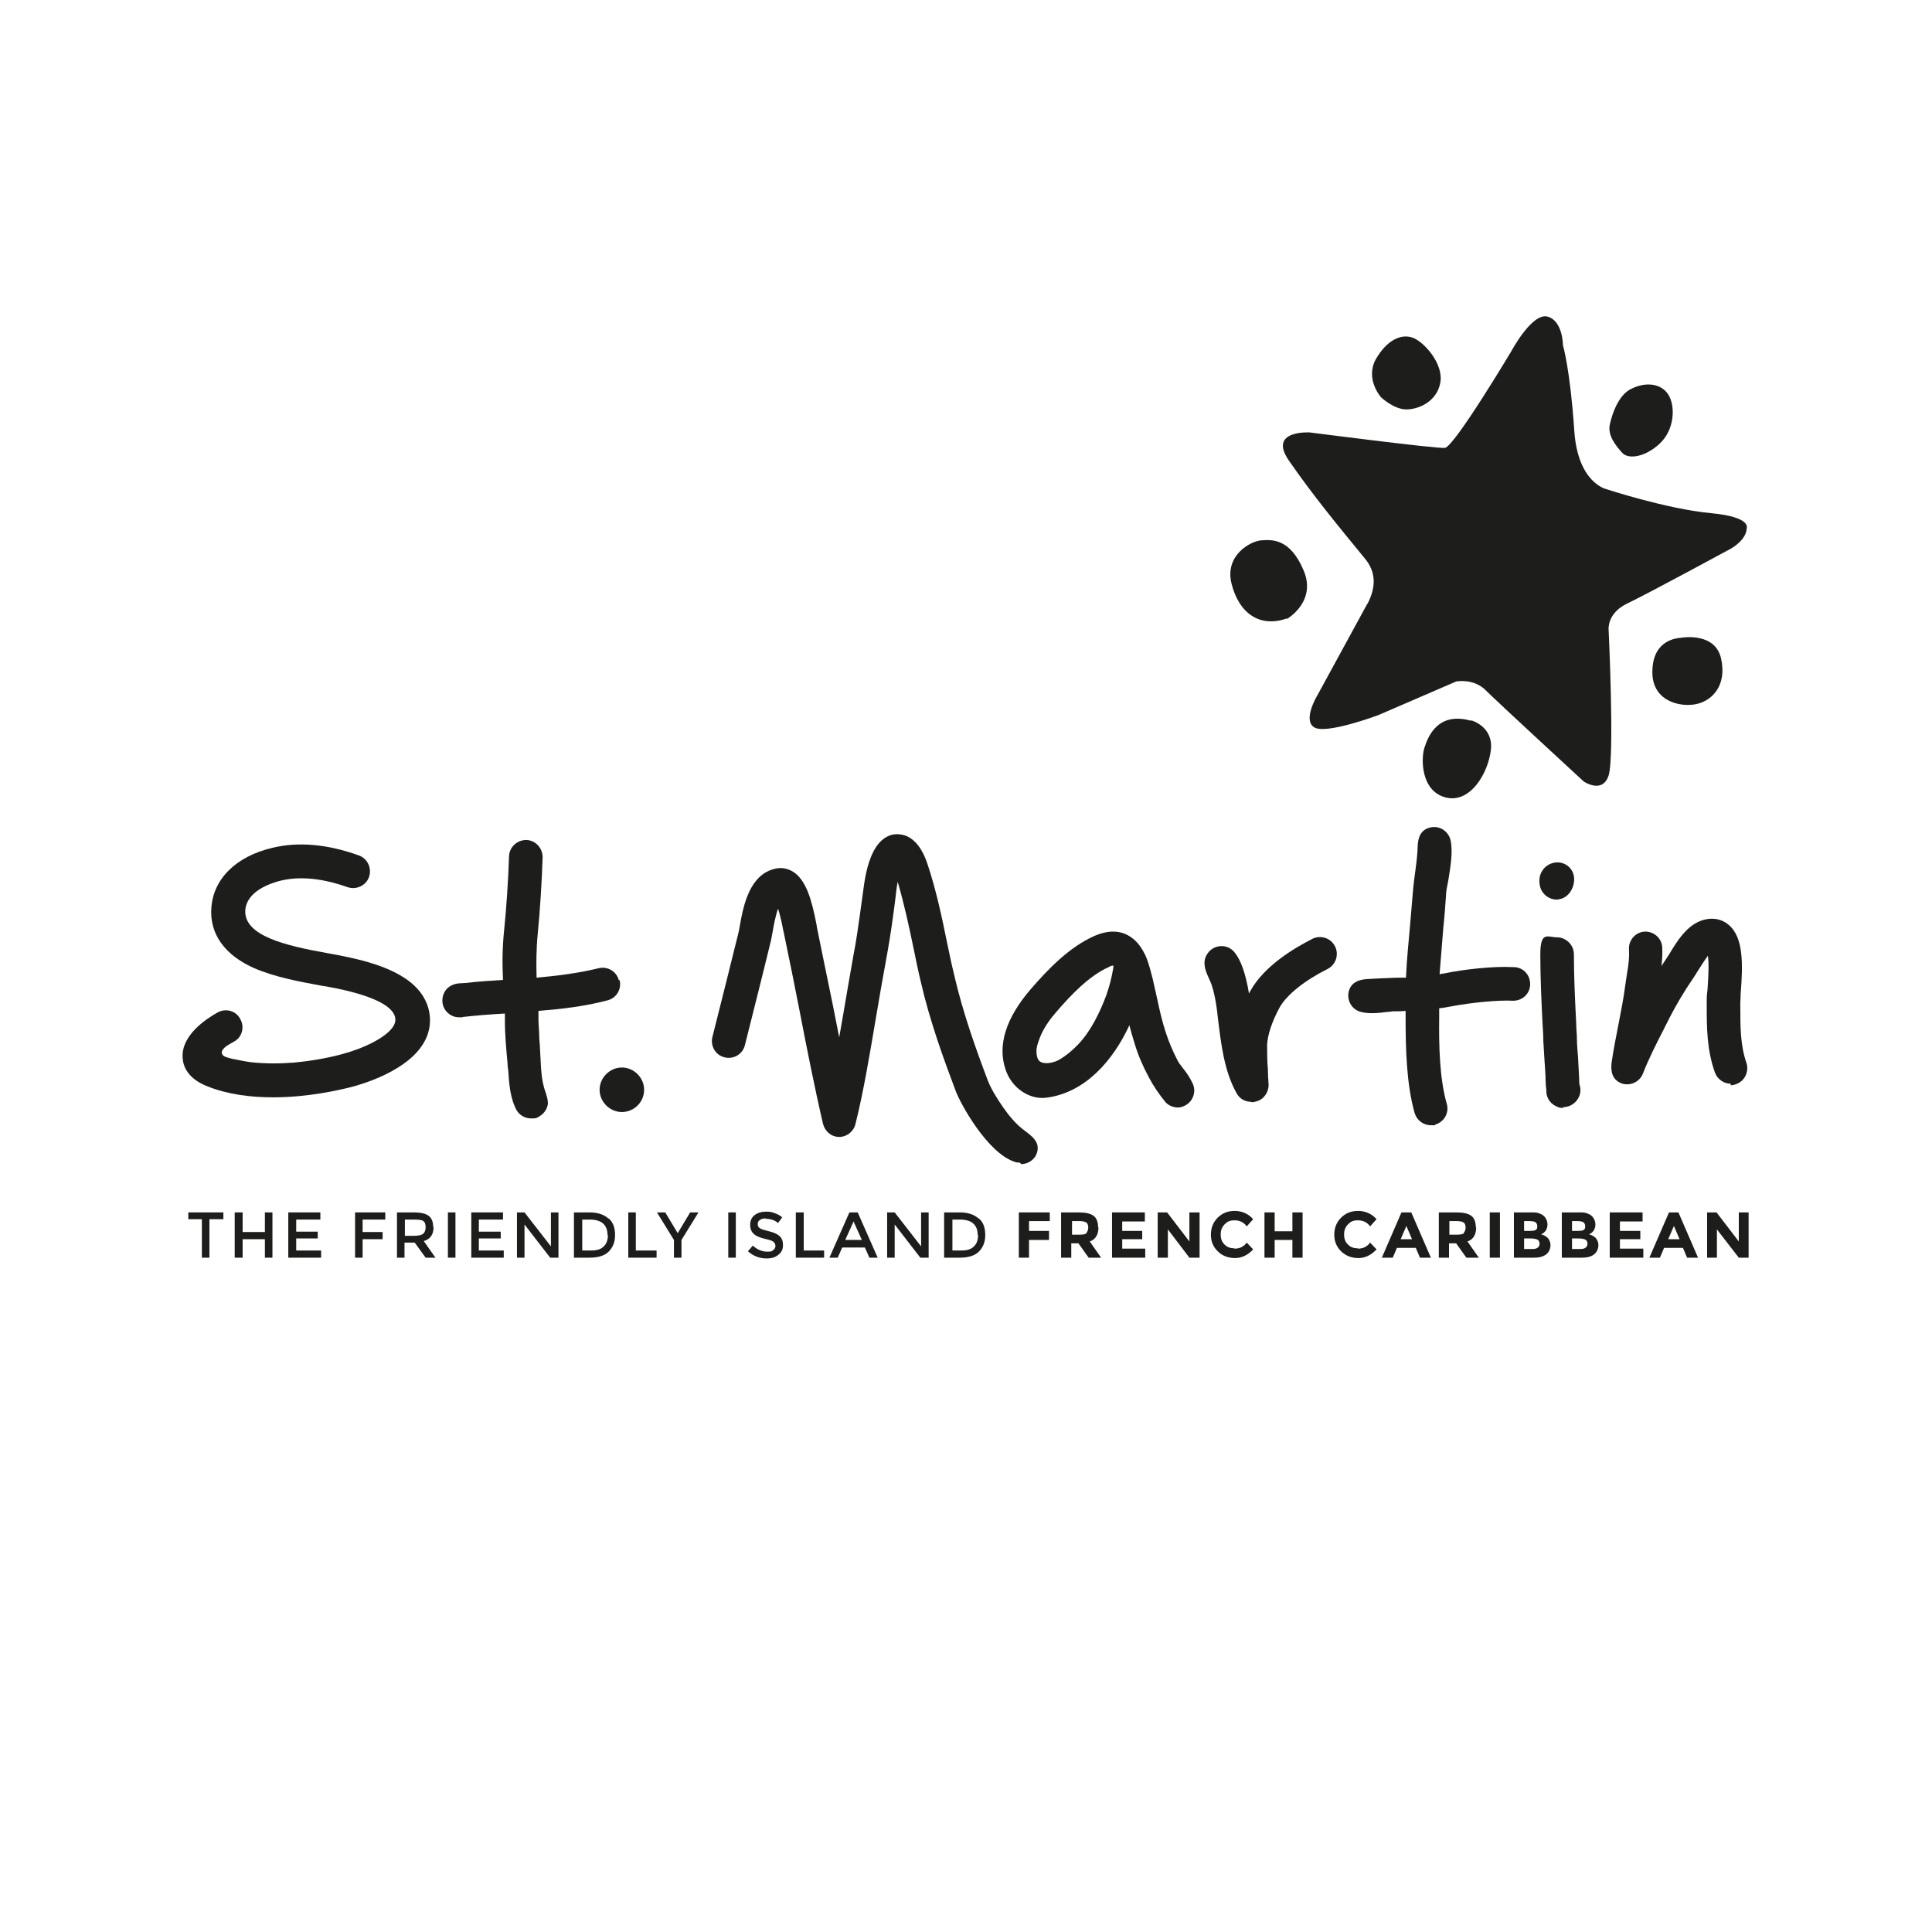
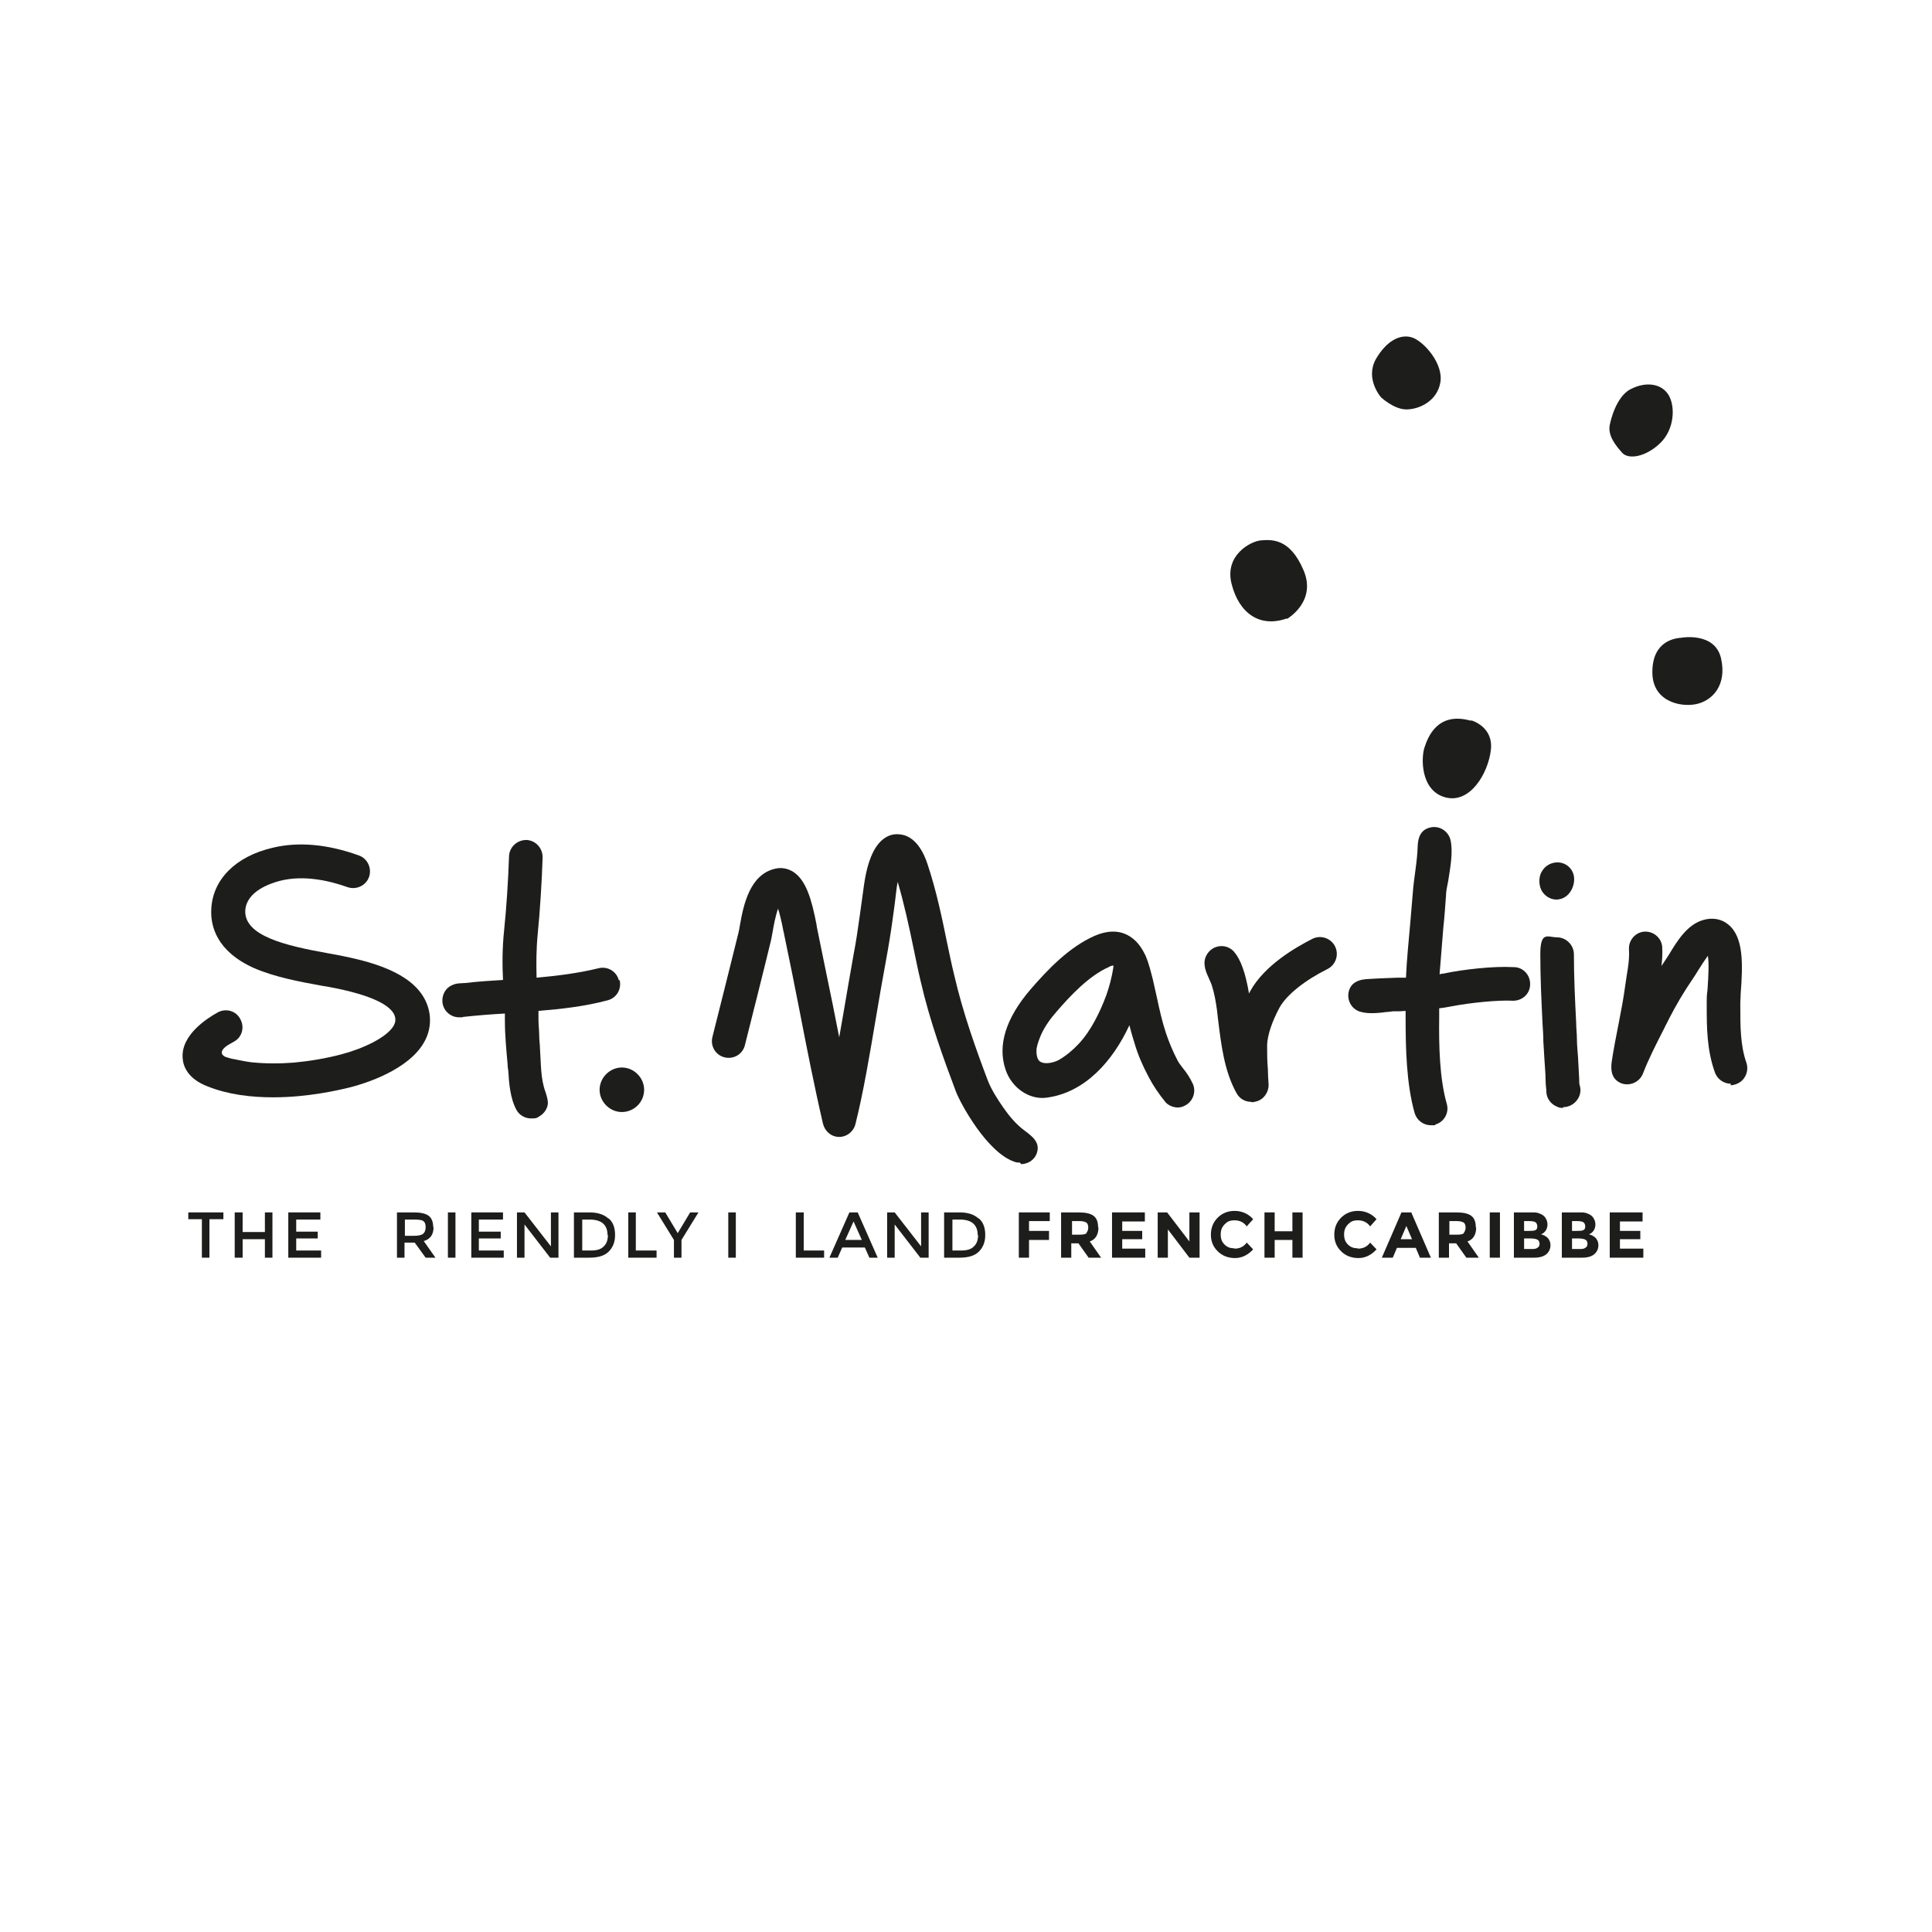
<svg xmlns="http://www.w3.org/2000/svg" id="Calque_1" version="1.1" viewBox="0 0 512 512">
  <defs>
    <style>
      .st0 {
        fill: #1d1d1b;
      }
    </style>
  </defs>
  <path class="st0" d="M331.6,292c-1.6,0-3.1-.8-3.9-2.3-3.3-5.9-4.1-13.1-4.9-19.5-.1-.9-.2-1.8-.3-2.6-.3-2.2-.7-4.5-1.4-6.6-.7-1.9-1.9-3.7-1.9-5.8,0-1.3.6-2.5,1.6-3.4,1.9-1.6,4.7-1.4,6.3.5,1.7,2,3,5.6,3.9,11,.1-.2.2-.4.3-.6,3.8-6.9,12-11.6,16.5-13.9,2.2-1.1,4.9-.2,6,2,1.1,2.2.2,4.9-2,6-6,3-10.8,6.8-12.7,10.2-2,3.7-3.2,7.3-3.3,9.9,0,2.1,0,4.2.2,6.5,0,1.3.1,2.7.2,4.1,0,2-1.3,3.9-3.3,4.4-.4.1-.8.2-1.2.2" />
  <path class="st0" d="M401,256.3c-5.1-.3-13.3.6-18.4,1.7-.4,0-.7.1-1.1.2.3-4.1.7-8.2,1-12.4.3-2.7.5-5.6.7-8.4,0-1.1.3-2.5.6-4,.6-3.8,1.3-7.7.6-10.8-.6-2.4-3-3.9-5.4-3.3-2.5.6-3.2,2.6-3.3,4.9-.1,4.2-1,8.3-1.3,12.5-.2,2.8-.5,5.6-.7,8.3-.4,4.6-.9,9.3-1.1,14.1-.8,0-1.5,0-2.3,0-2.8.1-5.6.2-8.4.4-2.2.2-4,1.1-4.5,3.4-.5,2.4,1,4.8,3.4,5.3.8.2,1.7.3,2.6.3,1.3,0,2.6-.1,3.9-.3.8,0,1.5-.2,2.1-.2h1.5c.5,0,1-.1,1.6-.1,0,.6,0,1.1,0,1.7,0,8.2.2,17.6,2.4,25.4.6,1.9,2.3,3.2,4.3,3.2s.8,0,1.2-.2c2.4-.7,3.7-3.2,3-5.5-1.9-6.7-2.1-15.3-2-22.9,0-.8,0-1.6,0-2.4,1.1-.1,2.1-.3,3.2-.5,5.2-1,12.5-1.7,16.2-1.5,2.5.1,4.6-1.7,4.7-4.2.1-2.5-1.7-4.6-4.2-4.7" />
  <path class="st0" d="M458.7,287.2c-1.8,0-3.5-1.1-4.2-2.9-2.2-6.1-2.2-12.1-2.2-17.9v-1c0-.8,0-1.7.2-3,.3-4.2.4-7.3.1-9.1-.9,1.2-2,3-2.6,3.9-.5.8-.9,1.5-1.4,2.2-2.4,3.5-4.5,7.1-6.3,10.6-.4.9-.9,1.7-1.3,2.6-2,3.9-4.1,8-5.6,11.9-.9,2.3-3.5,3.4-5.7,2.6-2.5-1-2.9-3.2-2.6-5.6,1-6.8,2.7-13.5,3.6-20.3.4-3.2,1.2-6.3,1-9.5-.2-2.4,1.6-4.6,4-4.8,2.4-.2,4.6,1.6,4.8,4,.1,1.7,0,3.5-.2,5.1.3-.5.7-1,1-1.5.3-.4.7-1.1,1.1-1.7,2-3.3,4.7-7.8,9-9,2.4-.7,4.8-.3,6.6,1.2,4.1,3.3,3.9,10.5,3.3,18.3,0,1-.1,1.9-.1,2.3v1.1c0,5.3,0,10.3,1.6,14.9.8,2.3-.4,4.9-2.7,5.7-.5.2-1,.3-1.5.3" />
  <path class="st0" d="M72.3,290.8c-5.7,0-11.8-.7-17.3-2.9-5.2-2-6.5-5.3-6.6-7.6-.4-6,6.4-10.4,9.3-12,2.2-1.2,4.9-.4,6,1.8,1.2,2.2.4,4.9-1.8,6-1,.6-2.4,1.2-3,2.3-.5.9.4,1.6,1.2,1.8.7.2,1.3.4,2,.5,1.5.3,2.9.6,4.4.8,3.8.4,7.6.4,11.4.1,4.2-.4,8.5-1.1,12.6-2.2,5.4-1.4,12.1-4.4,13.9-7.7.4-.8.5-1.6.2-2.5-.7-2-3.9-4.9-15.6-7.3-1.1-.2-2.5-.5-3.9-.7-5.4-1-12.2-2.2-17.9-4.7-9.7-4.4-11.5-11-11.2-15.7.4-7.7,6.4-13.8,16.1-16.1,6.9-1.7,14.7-1,23,2,2.3.8,3.5,3.4,2.7,5.7-.8,2.3-3.4,3.5-5.7,2.7-4.5-1.6-11.3-3.3-17.8-1.7-2.7.7-9,2.8-9.3,7.9-.3,6.7,10.6,9.3,21.8,11.3,1.5.3,2.9.5,4.2.8,8.9,1.8,19.5,5,22.3,13.1,1.1,3.2.8,6.6-.8,9.5-4.1,7.6-16,11.2-19.5,12.1-3.2.8-11.4,2.7-20.5,2.7" />
  <path class="st0" d="M164,259.8c-.6-2.4-3-3.8-5.4-3.2-5.3,1.3-10.9,2-16.4,2.5-.1-3.8-.1-7.4.3-11.6.6-6,1.1-13.9,1.3-20.3,0-2.5-1.9-4.5-4.3-4.6-2.5,0-4.5,1.9-4.6,4.3-.2,6.2-.7,13.9-1.3,19.6-.5,4.8-.5,9-.3,13.2-3.3.2-6.6.4-9.9.8-1.2.1-2.3,0-3.4.5,0,0,0,0,0,0-1.3.5-2.2,1.5-2.6,2.9-.5,1.8.1,3.7,1.6,4.8.4.3,1.3.9,2.7.9s.7,0,1-.1c3.6-.4,7.4-.7,11.1-.9,0,.6,0,1.2,0,1.8,0,4,.4,8,.7,11.4,0,.6.1,1.3.2,2,.2,3.3.5,7.3,2.2,10.4.8,1.4,2.3,2.2,3.9,2.2s1.5-.2,2.2-.6c1.2-.7,2.1-2,2.2-3.4,0-1-.3-1.9-.6-2.9-1.4-3.7-1.2-7.7-1.5-11.6,0-1.1-.2-2.2-.2-3.3,0-1.5-.2-3-.2-4.4,0-.8,0-1.6,0-2.3,6.1-.5,12.3-1.2,18.3-2.8,2.4-.6,3.8-3,3.2-5.4" />
  <path class="st0" d="M270.3,308.1c-.5,0-.9,0-1.4-.2-7.3-2.4-14.4-15.5-15.6-18.7-3.2-8.5-6.9-18.6-9.3-29.1-.7-2.9-1.3-5.9-1.9-8.8-1.2-5.8-2.5-11.8-4.2-17.6-.3,1.4-.4,2.8-.6,4.3-.1.8-.2,1.6-.3,2.4-.1,1-.3,1.9-.4,2.9-.5,3.7-1.1,7.4-1.8,11.2-.9,4.9-1.8,10-2.7,15.4-1.6,9.4-3.2,19.2-5.4,28-.5,2-2.3,3.4-4.3,3.4h0c-2.1,0-3.8-1.5-4.3-3.5-2.3-9.9-4.3-20.1-6.2-29.9-1.3-6.7-2.7-13.6-4.1-20.3,0-.2-.1-.5-.2-.9-.5-2.7-1-4.6-1.4-5.9-.7,1.9-1.2,4.7-1.4,5.9-.2.9-.3,1.8-.5,2.6-2.3,9.5-4.7,18.9-6.9,27.7-.6,2.4-3,3.8-5.4,3.2-2.4-.6-3.8-3-3.2-5.4,2.2-8.8,4.6-18.2,6.9-27.6.1-.5.3-1.3.4-2.1.9-5,2.5-13.4,9.4-14.9,1.7-.4,3.4,0,4.8.9,3.3,2.2,4.8,7.2,6.1,14,0,.3.1.6.1.7,1.4,6.8,2.8,13.8,4.2,20.5.6,2.9,1.1,5.7,1.7,8.6.4-2.1.7-4.2,1.1-6.3.9-5.2,1.8-10.6,2.7-15.6.7-3.5,1.2-7.2,1.7-10.7.1-1,.3-2,.4-2.9.1-.7.2-1.5.3-2.2.5-3.7,1-7.9,2.9-11.6,2.2-4.2,5.2-4.7,6.8-4.5,4.4.3,6.6,5.1,7.5,7.9,2.3,6.9,3.8,14,5.2,20.9.6,2.8,1.2,5.8,1.9,8.6,2.3,10,5.8,19.7,8.9,27.9,1,2.5,2.5,4.8,4,7,1.6,2.3,3.4,4.5,5.7,6.2,2,1.5,4.2,3.1,3.3,5.9-.6,1.9-2.4,3-4.2,3" />
  <path class="st0" d="M295,255.9c-.2,0-.6,0-1.2.4-5.2,2.3-10.1,7.5-13.8,11.8-1.6,1.8-3.1,3.9-4.1,6.1-.5,1.2-1,2.5-1.2,3.7-.1,1,0,2.8.9,3.4,1.3.9,3.7.3,5-.4,1.9-1.1,3.7-2.6,5.2-4.2,1.7-1.8,3.1-3.9,4.3-6.1,1.2-2.2,2.2-4.5,3.1-6.9.8-2.3,1.4-4.6,1.8-7,0-.3.1-.5.1-.8M312.2,293.5c-1.2,0-2.6-.5-3.4-1.5-1.7-2.1-3.2-4.3-4.4-6.6-1.6-3-2.8-5.8-3.7-8.8-.5-1.6-1-3.3-1.4-4.9-4.4,9.5-11.8,17.9-22,19.2-4.5.6-9.2-2.6-10.8-7.4-2.2-6.4,0-13.6,6.6-21.3,4.6-5.3,10.2-11.2,17-14.2,3.2-1.4,6.2-1.5,8.7-.2,2.1,1.1,3.5,2.9,4.5,4.9.1.2.2.4.3.6.9,2.1,1.4,4.3,1.9,6.2l.2.9c.3,1.3.6,2.6.9,4,.7,3.3,1.4,6.4,2.4,9.4.8,2.4,1.8,4.8,3.1,7.3.3.6.8,1.2,1.4,2,.9,1.1,1.8,2.4,2.6,4.1,1,2.2,0,4.9-2.3,5.9-.6.3-1.2.4-1.8.4" />
  <path class="st0" d="M414.2,293.6c-.5,0-1,0-1.5-.3-1.4-.5-3-2-2.9-4.4-.1-.8-.2-1.7-.2-2.5,0-1.8-.2-3.7-.3-5.5-.1-1.7-.2-3.3-.3-5,0-1.5-.1-2.9-.2-4.4-.3-6.1-.6-12.3-.6-18.6s2-4.5,4.4-4.5,4.5,2,4.5,4.5c0,6,.3,12.2.6,18.1,0,1.5.2,2.9.2,4.4,0,1.6.2,3.3.3,4.9.1,1.8.2,3.7.3,5.6,0,.5,0,1.2.1,1.6.5,1.4.2,3-.8,4.2-.9,1.1-2.2,1.7-3.5,1.7" />
  <path class="st0" d="M412.5,238.4c-1.9,0-3.7-1.3-4.3-3.2-.6-2.1,0-3.7.5-4.4.7-1.2,2-2,3.3-2.2,2.4-.4,4.7,1.2,5.1,3.6.4,2.4-1,5.3-3.4,6-.4.1-.8.2-1.3.2" />
-   <path class="st0" d="M362.3,160.1l-13.2,24.2s-3.9,6.4-.9,8.4c3,2.1,17.1-3.2,17.1-3.2l20.6-8.9s4.6-.9,7.8,2.3c3.2,3.2,26,24.2,26,24.2,0,0,5,3.4,6.6-1.6,1.6-5,0-38.6,0-38.6,0,0-.5-4.3,4.8-6.9,5.3-2.5,27.6-14.6,27.6-14.6,0,0,4.2-2.3,4.2-5.5,0,0,1.2-2.9-9.4-3.9-11.8-1.1-27.9-6.4-27.9-6.4,0,0-7.5-1.7-8.4-15.5-1.1-16.3-3-22.6-3-22.6,0,0,0-6.5-4.1-7.6-4.1-1.1-9.6,9.2-9.6,9.2,0,0-15.1,25.3-17.6,25.6-2.5.2-35.8-4.1-35.8-4.1,0,0-11.2-.7-5.5,7.5,6.2,9,13.2,17.5,20.1,25.9,3.1,3.7,2.9,7.8.7,12" />
  <path class="st0" d="M366,105.3s-4.3-4.8-1.4-10.1c3-5.2,6.8-6.8,9.8-5.7,3,1.1,8.2,6.9,7.3,11.9-.9,5-5.7,7.1-9,7.1s-6.7-3.2-6.7-3.2" />
  <path class="st0" d="M426.7,112.2s1.4-7.1,5.5-9.1c4.1-2.1,8.2-1.4,10,1.6,1.8,3,1.6,9.1-2.3,12.8-3.9,3.7-8.4,4.3-10,2.5-1.6-1.8-4.1-4.7-3.2-7.8" />
  <path class="st0" d="M445.6,169s8.9-1.6,10.5,5.5c1.6,7.1-2.3,11.2-6.6,12.1-4.3.9-11.9-.8-11.6-8.9.2-8,6.2-8.6,7.8-8.7" />
  <path class="st0" d="M389.9,190.9s5.9,1.6,5.2,7.8c-.7,6.2-5.5,14.4-12.1,12.6-6.6-1.8-6.4-10.5-5.5-13.2.9-2.7,3.4-9.6,12.3-7.1" />
  <path class="st0" d="M341.1,164s8-4.6,4.3-13c-3.6-8.4-8.4-8-11.2-7.8-2.7.2-9.8,3.9-7.8,11.6,2,7.8,7.5,11.6,14.6,9.1" />
  <path class="st0" d="M170.7,288.8c0,3.3-2.7,5.9-5.9,5.9s-5.9-2.7-5.9-5.9,2.7-5.9,5.9-5.9,5.9,2.7,5.9,5.9" />
  <polygon class="st0" points="49.9 321.3 49.9 323.1 53.5 323.1 53.5 333.3 55.5 333.3 55.5 323.1 59.2 323.1 59.2 321.3 49.9 321.3" />
  <polygon class="st0" points="70.2 321.3 70.2 326.5 64.3 326.5 64.3 321.3 62.2 321.3 62.2 333.3 64.3 333.3 64.3 328.4 70.2 328.4 70.2 333.3 72.2 333.3 72.2 321.3 70.2 321.3" />
  <polygon class="st0" points="76.4 321.3 76.4 333.3 85.1 333.3 85.1 331.4 78.5 331.4 78.5 328.2 84.2 328.2 84.2 326.4 78.5 326.4 78.5 323.2 84.9 323.2 84.9 321.3 76.4 321.3" />
-   <polygon class="st0" points="94.1 321.3 94.1 333.3 96.1 333.3 96.1 328.4 101.4 328.4 101.4 326.5 96.1 326.5 96.1 323.2 102.1 323.2 102.1 321.3 94.1 321.3" />
  <path class="st0" d="M112.2,326.9c.4-.4.6-.9.6-1.7s-.2-1.3-.6-1.6c-.4-.3-1.2-.4-2.3-.4h-2.6v4.3h2.5c1.1,0,1.9-.2,2.3-.5M114.9,325.2c0,2-.9,3.2-2.6,3.7l3.1,4.4h-2.6l-2.9-4h-2.7v4h-2v-12h4.5c1.8,0,3.1.3,3.9.9.8.6,1.2,1.6,1.2,3" />
  <rect class="st0" x="118.7" y="321.3" width="2" height="12" />
  <polygon class="st0" points="124.9 321.3 124.9 333.3 133.5 333.3 133.5 331.4 126.9 331.4 126.9 328.2 132.7 328.2 132.7 326.4 126.9 326.4 126.9 323.2 133.3 323.2 133.3 321.3 124.9 321.3" />
  <polygon class="st0" points="146 321.3 146 330.3 139 321.3 137 321.3 137 333.3 139 333.3 139 324.5 145.8 333.3 148 333.3 148 321.3 146 321.3" />
  <path class="st0" d="M161,327.3c0-2.7-1.6-4.1-4.7-4.1h-2v8.2h2.3c1.5,0,2.6-.3,3.3-1,.8-.7,1.2-1.7,1.2-3.1M161.3,322.9c1.2,1,1.7,2.5,1.7,4.4s-.6,3.3-1.7,4.4c-1.1,1.1-2.8,1.6-5.2,1.6h-4v-12h4.1c2.1,0,3.8.5,5,1.6" />
  <polygon class="st0" points="166.5 321.3 166.5 333.3 174 333.3 174 331.4 168.5 331.4 168.5 321.3 166.5 321.3" />
  <polygon class="st0" points="182.9 321.3 179.6 326.8 176.3 321.3 174.1 321.3 178.6 328.6 178.6 333.3 180.6 333.3 180.6 328.6 185.1 321.3 182.9 321.3" />
  <rect class="st0" x="193" y="321.3" width="2" height="12" />
-   <path class="st0" d="M202.9,322.9c-.6,0-1.1.1-1.5.4-.4.2-.6.6-.6,1.1s.2.9.6,1.1c.4.3,1.2.5,2.4.8,1.2.3,2.2.7,2.8,1.3.6.5.9,1.3.9,2.4s-.4,1.9-1.2,2.5c-.8.7-1.8,1-3.1,1-1.9,0-3.5-.6-5-1.9l1.3-1.5c1.2,1.1,2.5,1.6,3.8,1.6s1.2-.1,1.6-.4c.4-.3.6-.7.6-1.1s-.2-.8-.5-1.1c-.4-.3-1-.5-1.9-.7-.9-.2-1.5-.4-2-.6-.5-.2-.9-.4-1.2-.7-.7-.5-1.1-1.4-1.1-2.5s.4-2,1.2-2.6c.8-.6,1.8-.9,3-.9s1.5.1,2.3.4c.8.3,1.4.6,2,1.1l-1.1,1.5c-.4-.3-.8-.6-1.4-.8-.6-.2-1.2-.3-1.8-.3" />
  <polygon class="st0" points="210.9 321.3 210.9 333.3 218.4 333.3 218.4 331.4 213 331.4 213 321.3 210.9 321.3" />
  <path class="st0" d="M226.2,323.7l2.2,4.9h-4.4l2.2-4.9ZM225.1,321.3l-5.3,12h2.2l1.2-2.7h6l1.2,2.7h2.2l-5.3-12h-2.2Z" />
  <polygon class="st0" points="244.1 321.3 244.1 330.3 237.1 321.3 235.1 321.3 235.1 333.3 237.1 333.3 237.1 324.5 243.9 333.3 246.1 333.3 246.1 321.3 244.1 321.3" />
  <path class="st0" d="M259.1,327.3c0-2.7-1.6-4.1-4.7-4.1h-2v8.2h2.3c1.5,0,2.6-.3,3.3-1,.8-.7,1.2-1.7,1.2-3.1M259.4,322.9c1.2,1,1.7,2.5,1.7,4.4s-.6,3.3-1.7,4.4c-1.1,1.1-2.8,1.6-5.2,1.6h-4v-12h4.1c2.1,0,3.8.5,5,1.6" />
  <polygon class="st0" points="270 321.3 270 333.3 272.7 333.3 272.7 328.6 278 328.6 278 326.2 272.7 326.2 272.7 323.6 278.2 323.6 278.2 321.3 270 321.3" />
  <path class="st0" d="M287.9,326.7c.3-.3.5-.8.5-1.4s-.2-1.1-.5-1.3c-.3-.2-.9-.4-1.8-.4h-2v3.6h2c.9,0,1.5-.1,1.9-.4M291.1,325.3c0,1.9-.8,3.2-2.3,3.7l3,4.3h-3.3l-2.7-3.8h-1.9v3.8h-2.7v-12h4.6c1.9,0,3.2.3,4,.9.8.6,1.2,1.6,1.2,3" />
  <polygon class="st0" points="294.7 321.3 294.7 333.3 303.5 333.3 303.5 330.9 297.4 330.9 297.4 328.4 302.7 328.4 302.7 326.2 297.4 326.2 297.4 323.7 303.4 323.7 303.4 321.3 294.7 321.3" />
  <polygon class="st0" points="315.2 321.3 315.2 329 309.3 321.3 306.8 321.3 306.8 333.3 309.5 333.3 309.5 325.8 315.2 333.3 317.9 333.3 317.9 321.3 315.2 321.3" />
  <path class="st0" d="M327.2,330.9c1.3,0,2.4-.5,3.2-1.6l1.7,1.8c-1.4,1.5-3,2.3-4.8,2.3s-3.4-.6-4.6-1.8c-1.2-1.2-1.8-2.6-1.8-4.4s.6-3.3,1.8-4.5c1.2-1.2,2.7-1.8,4.5-1.8s3.6.7,4.9,2.2l-1.7,1.9c-.8-1.1-1.9-1.6-3.2-1.6s-1.9.3-2.6,1c-.7.7-1.1,1.5-1.1,2.7s.3,2,1,2.7c.7.7,1.5,1,2.5,1" />
  <polygon class="st0" points="342.5 321.3 342.5 326.3 337.8 326.3 337.8 321.3 335.1 321.3 335.1 333.3 337.8 333.3 337.8 328.6 342.5 328.6 342.5 333.3 345.2 333.3 345.2 321.3 342.5 321.3" />
  <path class="st0" d="M359.9,330.9c1.3,0,2.4-.5,3.2-1.6l1.7,1.8c-1.4,1.5-3,2.3-4.8,2.3s-3.4-.6-4.6-1.8c-1.2-1.2-1.8-2.6-1.8-4.4s.6-3.3,1.8-4.5c1.2-1.2,2.7-1.8,4.5-1.8s3.6.7,4.9,2.2l-1.7,1.9c-.8-1.1-1.9-1.6-3.2-1.6s-1.9.3-2.6,1c-.7.7-1.1,1.5-1.1,2.7s.3,2,1,2.7c.7.7,1.5,1,2.5,1" />
  <path class="st0" d="M372.7,324.9l1.5,3.5h-3l1.5-3.5ZM371.4,321.3l-5.2,12h2.9l1.1-2.6h5l1.1,2.6h2.9l-5.2-12h-2.6Z" />
  <path class="st0" d="M387.9,326.7c.3-.3.5-.8.5-1.4s-.2-1.1-.5-1.3c-.3-.2-.9-.4-1.8-.4h-2v3.6h2c.9,0,1.5-.1,1.9-.4M391.2,325.3c0,1.9-.8,3.2-2.3,3.7l3,4.3h-3.3l-2.7-3.8h-1.9v3.8h-2.7v-12h4.6c1.9,0,3.2.3,4,.9.8.6,1.2,1.6,1.2,3" />
  <rect class="st0" x="394.8" y="321.3" width="2.7" height="12" />
  <path class="st0" d="M403.9,331h1.8c.8,0,1.3,0,1.7-.3.4-.2.6-.6.6-1.1s-.2-.9-.6-1.1c-.4-.2-1.1-.3-1.9-.3h-1.6v2.8ZM403.9,326.2h1.3c.7,0,1.3,0,1.7-.2.4-.2.5-.5.5-1s-.2-.9-.5-1.1c-.3-.2-.9-.3-1.7-.3h-1.3v2.6ZM406.5,333.3h-5.3v-12h4.7c.8,0,1.5,0,2.1.3.6.2,1,.5,1.3.8.5.6.8,1.3.8,2.1s-.3,1.6-.9,2.1c-.2.2-.3.3-.4.3,0,0-.2.1-.4.2.7.2,1.3.5,1.8,1,.4.5.7,1.1.7,1.9s-.3,1.6-.9,2.2c-.7.7-1.8,1.1-3.5,1.1" />
  <path class="st0" d="M416.6,331h1.8c.8,0,1.3,0,1.7-.3.4-.2.6-.6.6-1.1s-.2-.9-.6-1.1c-.4-.2-1.1-.3-1.9-.3h-1.6v2.8ZM416.6,326.2h1.3c.7,0,1.3,0,1.7-.2.4-.2.5-.5.5-1s-.2-.9-.5-1.1c-.3-.2-.9-.3-1.7-.3h-1.3v2.6ZM419.2,333.3h-5.3v-12h4.7c.8,0,1.5,0,2.1.3.6.2,1,.5,1.3.8.5.6.8,1.3.8,2.1s-.3,1.6-.9,2.1c-.2.2-.3.3-.4.3,0,0-.2.1-.4.2.7.2,1.3.5,1.8,1,.4.5.7,1.1.7,1.9s-.3,1.6-.9,2.2c-.7.7-1.8,1.1-3.5,1.1" />
  <polygon class="st0" points="426.6 321.3 426.6 333.3 435.5 333.3 435.5 330.9 429.3 330.9 429.3 328.4 434.7 328.4 434.7 326.2 429.3 326.2 429.3 323.7 435.3 323.7 435.3 321.3 426.6 321.3" />
-   <path class="st0" d="M443.6,324.9l1.5,3.5h-3l1.5-3.5ZM442.3,321.3l-5.2,12h2.8l1.1-2.6h5l1.1,2.6h2.9l-5.2-12h-2.6Z" />
-   <polygon class="st0" points="460.8 321.3 460.8 329 454.9 321.3 452.4 321.3 452.4 333.3 455 333.3 455 325.8 460.8 333.3 463.4 333.3 463.4 321.3 460.8 321.3" />
</svg>